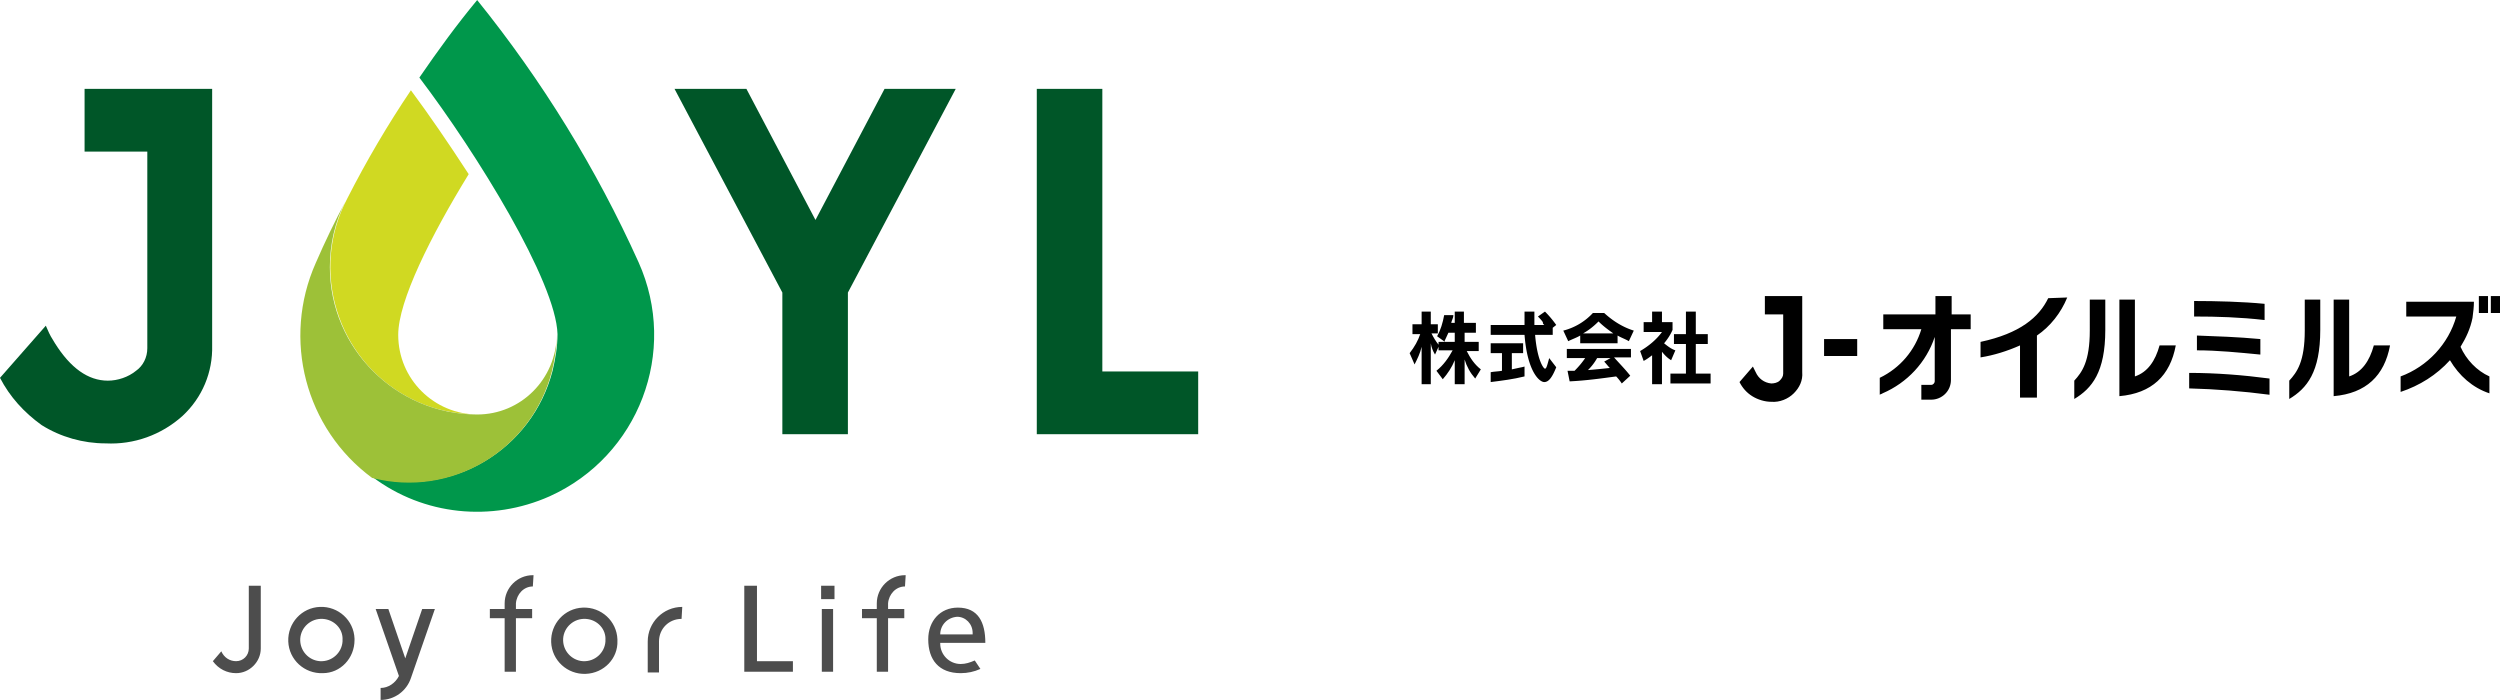
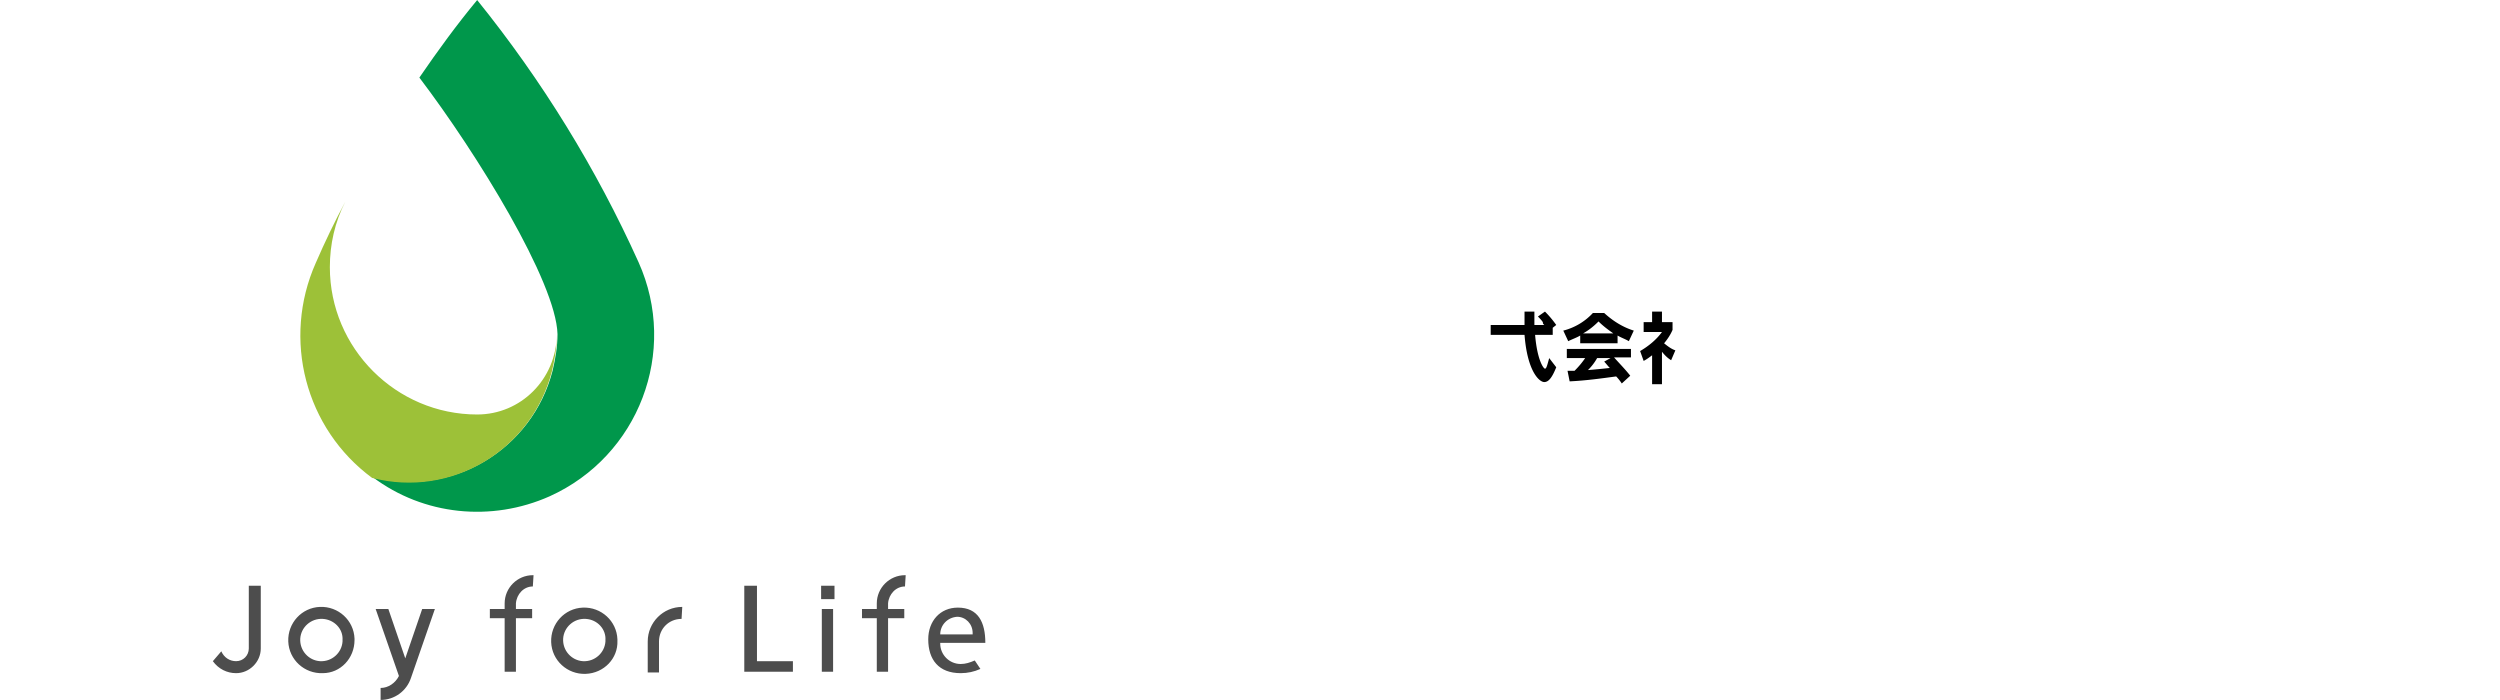
<svg xmlns="http://www.w3.org/2000/svg" height="700" viewBox=".001 .001 354.701 99.3" width="2500">
  <path d="m105.701 83.101h1.7v10.7h5.1v1.5h-6.9v-12.2zm12.7 1.9h-1.9v-1.9h1.9zm-1.8 1.4h1.6v8.9h-1.6zm11.8-3.2.1-1.6h-.1c-2.2 0-4 1.8-4 4v.8h-2.1v1.3h2.1v7.6h1.6v-7.6h2.3v-1.3h-2.3v-.8c.1-1.3 1.1-2.4 2.4-2.4zm-52.8 0 .1-1.6h-.1c-2.2 0-4 1.8-4 4v.8h-2.1v1.3h2.1v7.6h1.6v-7.6h2.3v-1.3h-2.3v-.8c.1-1.3 1.1-2.4 2.4-2.4zm60.7 11c-1.6 0-2.9-1.3-2.9-2.9v-.1h6.4c0-2.9-1-5-3.9-5-2.5 0-4.2 1.9-4.2 4.5 0 2.9 1.5 4.8 4.6 4.8 1 0 1.9-.2 2.8-.6l-.8-1.2c-.7.3-1.3.5-2 .5zm-.5-6.7c1.2 0 2.2 1 2.2 2.3v.2h-4.6c0-1.3 1-2.4 2.4-2.5zm-39-1.4c-2.7 0-4.9 2.2-4.9 4.9v4.4h1.6v-4.4c0-1.8 1.4-3.2 3.2-3.2zm-13.7 9.5c-2.6.1-4.8-1.9-4.9-4.5s1.9-4.8 4.5-4.9 4.8 1.9 4.9 4.5v.2c.1 2.5-1.9 4.6-4.5 4.7zm0-7.8c-1.7-.1-3.1 1.2-3.2 2.8-.1 1.7 1.2 3.1 2.8 3.2 1.7.1 3.1-1.2 3.2-2.8v-.2c.1-1.5-1.1-2.9-2.8-3zm-37.3 7.7c-2.6.1-4.8-1.9-4.9-4.5s1.9-4.8 4.5-4.9 4.8 1.9 4.9 4.5v.2c0 2.6-2 4.7-4.5 4.7zm0-7.7c-1.7-.1-3.1 1.2-3.2 2.8-.1 1.7 1.2 3.1 2.8 3.2 1.7.1 3.1-1.2 3.2-2.8v-.2c.1-1.6-1.2-2.9-2.8-3zm14.1-1.4-2.4 7-2.4-7h-1.8l3.3 9.5c-.5 1-1.5 1.7-2.6 1.7v1.7c2 0 3.7-1.3 4.3-3.1l3.4-9.8zm-24.6-3.3v8.9c0 1-.8 1.8-1.8 1.8-.9 0-1.7-.5-2.1-1.4l-1.2 1.4c.8 1.1 2 1.7 3.3 1.7 1.9 0 3.5-1.6 3.5-3.5v-8.9z" fill="#4d4d4d" />
-   <path d="m147.101 12.601h9.3v40.1h13.6v8.9h-22.9zm-135.1 0v8.9h8.9v27.9c0 1.3-.6 2.5-1.6 3.2-1.1.9-2.6 1.4-4 1.4-2.8 0-5.3-1.8-7.5-5.3l-.3-.5c-.4-.6-.7-1.3-1-2l-6.5 7.4c1.4 2.7 3.4 4.9 5.9 6.7 2.7 1.7 5.9 2.6 9.1 2.6 4 .2 7.9-1.2 10.9-3.9 2.8-2.6 4.3-6.2 4.2-10v-36.4zm113.5 0-9.8 18.6-9.8-18.6h-10.2l15.3 28.9v20.1h9.3v-20.1l15.3-28.9z" fill="#005628" />
-   <path d="m58.301 12.801c-3.3 4.9-6.3 10-9 15.3-5.4 10.2-1.5 22.9 8.7 28.3 3 1.6 6.4 2.4 9.8 2.4-6.2 0-11.3-5-11.3-11.3 0-4.8 4.6-14 10-22.8l-.2-.3c-2.6-4-5.4-8.1-8-11.6z" fill="#d0d922" />
  <path d="m59.501 11.001c2.6-3.8 5.3-7.5 8.2-11 9.2 11.4 16.9 23.9 22.9 37.2 5.7 12.7 0 27.5-12.6 33.2-8.3 3.7-17.9 2.7-25.1-2.7 11.2 2.9 22.6-3.9 25.5-15.1.4-1.7.7-3.4.7-5.2-.2-7.4-11.4-25.6-19.6-36.4z" fill="#00974b" />
  <path d="m67.701 58.801c-11.5 0-20.9-9.4-20.9-20.9 0-3.2.7-6.4 2.2-9.3-1.5 2.8-2.9 5.7-4.2 8.7-4.8 10.8-1.5 23.5 8 30.5 11.2 2.9 22.6-3.9 25.5-15.1.4-1.7.7-3.4.7-5.2-.1 6.3-5.1 11.3-11.3 11.3z" fill="#9dc138" />
-   <path d="m250.402 42v2.6h2.6v8.4c0 .4-.2.7-.5 1s-.8.4-1.2.4c-1-.1-1.8-.7-2.2-1.6l-.1-.2-.3-.6-1.9 2.2c.4.8 1 1.5 1.8 2s1.8.8 2.7.8c1.2.1 2.4-.4 3.2-1.2s1.3-1.8 1.2-3v-10.8zm8.4 6.1h4.7v2.4h-4.7zm37.7-1.2c0 4.4-1.1 5.9-2.2 7.1v2.6c2.5-1.5 4.4-3.8 4.4-9.8v-4.3h-2.2zm6.4 6.5v-10.9h-2.2v13.7c4.6-.4 7.2-2.9 8-7.2h-2.3c-.6 2.2-1.7 3.8-3.5 4.4zm-12.3-11.1c-1.3 2.7-4 5-9.6 6.2v2.2c1.9-.3 3.8-.9 5.6-1.7v7.4h2.4v-8.8c1.9-1.3 3.4-3.2 4.3-5.4zm42.7 11.1v-10.9h-2.2v13.7c4.6-.4 7.2-2.9 8-7.2h-2.3c-.6 2.2-1.7 3.8-3.5 4.4zm-6.3-6.5c0 4.4-1.1 5.9-2.2 7.1v2.6c2.5-1.5 4.4-3.8 4.4-9.8v-4.3h-2.2zm-16.4 6v2.2c3.8.1 7.6.4 11.4.9v-2.3c-3.8-.5-7.6-.8-11.4-.8zm1.1-5.3v2.1c2.9 0 5.9.3 9 .6v-2.2c-3.2-.3-6.3-.4-9-.5zm9.6-2.2v-2.3c-3.1-.3-6.8-.4-10-.4v2.2c3.3 0 6.5.1 10 .5zm30.4-3.4h1.3v2.4h-1.3zm1.7 0h1.3v2.4h-1.3zm-4.3 7.2c.8-1.3 1.4-2.6 1.7-4.1.1-.8.2-1.5.2-2.3h-9.6v2.1h7.1c-1.1 3.9-4.1 7.1-7.9 8.5v2.2c2.7-.9 5.1-2.4 7-4.5 1.3 2.2 3.2 3.9 5.6 4.7v-2.4c-1.8-.8-3.3-2.4-4.1-4.2zm-72.2-4.6v-2.6h-2.3v2.6h-7.4v2.1h5.4c-.9 3-3 5.5-5.9 6.9v2.4c.1-.1.3-.1.4-.2 3.5-1.5 6.2-4.4 7.4-8v6.3c0 .2-.2.5-.5.5h-1.4v2.1h1.4c1.5 0 2.8-1.2 2.8-2.8v-7.2h2.8v-2.1zm-62.4 5.5h1.6v-1.4h-4.6v1.4h1.6v2.5c-.5.1-1.1.1-1.6.2v1.4c1.6-.2 3.2-.4 4.8-.8v-1.4c-.3.1-1 .2-1.8.4z" />
  <path d="m219.802 50.8c-.3 1.1-.4 1.5-.6 1.5s-1.1-1.2-1.4-4.8h2.5v-1l.5-.4c-.5-.7-1-1.3-1.6-1.9l-1 .7c.2.2.5.5.7.8 0 .1 0 .2.1.3l.1.1h-1.4v-1.9h-1.4v1.9h-4.8v1.4h4.8c.4 5.2 2.1 6.7 2.8 6.7.6 0 1.1-.6 1.7-2.1zm2.5 0h2.6c-.4.6-.9 1.2-1.5 1.8h-1l.3 1.5c2.2-.1 4.4-.4 6.6-.7.3.3.6.7.8 1l1.2-1.1c-.7-.9-1.5-1.7-2.3-2.6h2.4v-1.2h-9.1zm4.3 0h1.9l-.9.5c.3.3.5.6.8.9-.9.1-1.9.2-3.1.3.5-.5.9-1 1.3-1.7zm-2.4-3.2v1.1h5.3v-1.1c.5.3 1.1.5 1.6.8l.7-1.5c-1.6-.5-3-1.4-4.2-2.5h-1.6a8.62 8.62 0 0 1 -4.2 2.5l.7 1.5c.6-.3 1.2-.5 1.7-.8zm2.6-2c.7.7 1.4 1.2 2.1 1.7h-4.3c.9-.5 1.6-1.1 2.2-1.7zm10.9 4.1c-.6-.2-1.1-.6-1.6-1 .5-.6.9-1.2 1.2-1.9v-1.1h-1.5v-1.5h-1.4v1.5h-1.2v1.4h2.6c-.8 1.1-1.9 2-3.1 2.7l.5 1.4c.4-.2.8-.5 1.2-.8v4.1h1.4v-4.6c.4.5.8.9 1.3 1.2z" />
-   <path d="m240.602 53.1v-4.3h1.7v-1.4h-1.7v-3.2h-1.4v3.2h-1.7v1.4h1.7v4.2h-2.2v1.4h5.7v-1.4h-2.1zm-32.5-3.3h1.7v-1.3h-2v-1.3h1.6v-1.4h-1.7v-1.6h-1.3v1.6h-.5s.1-.4.2-.6.1-.5.1-.5h-1.3c-.2 1.1-.5 2.1-1 3l1.1.8h-.9v.4c-.4-.5-.7-1-1-1.6h.9v-1.3h-1v-1.8h-1.3v1.8h-1.3v1.4h1.1c-.3.9-.8 1.8-1.5 2.7l.7 1.6c.4-.8.8-1.6 1-2.5v5.3h1.3v-5.8c.1.6.3 1.1.6 1.6l.5-1.1v.5h2c-.6 1.1-1.3 2.1-2.3 2.9l.9 1.2c.7-.8 1.3-1.7 1.7-2.7v3.4h1.4v-3.5c.3 1 .8 1.9 1.5 2.7l.8-1.3c-.9-.7-1.5-1.6-2-2.6zm-1.7-1.3h-1.5c.2-.4.4-.9.6-1.3h.9z" />
</svg>